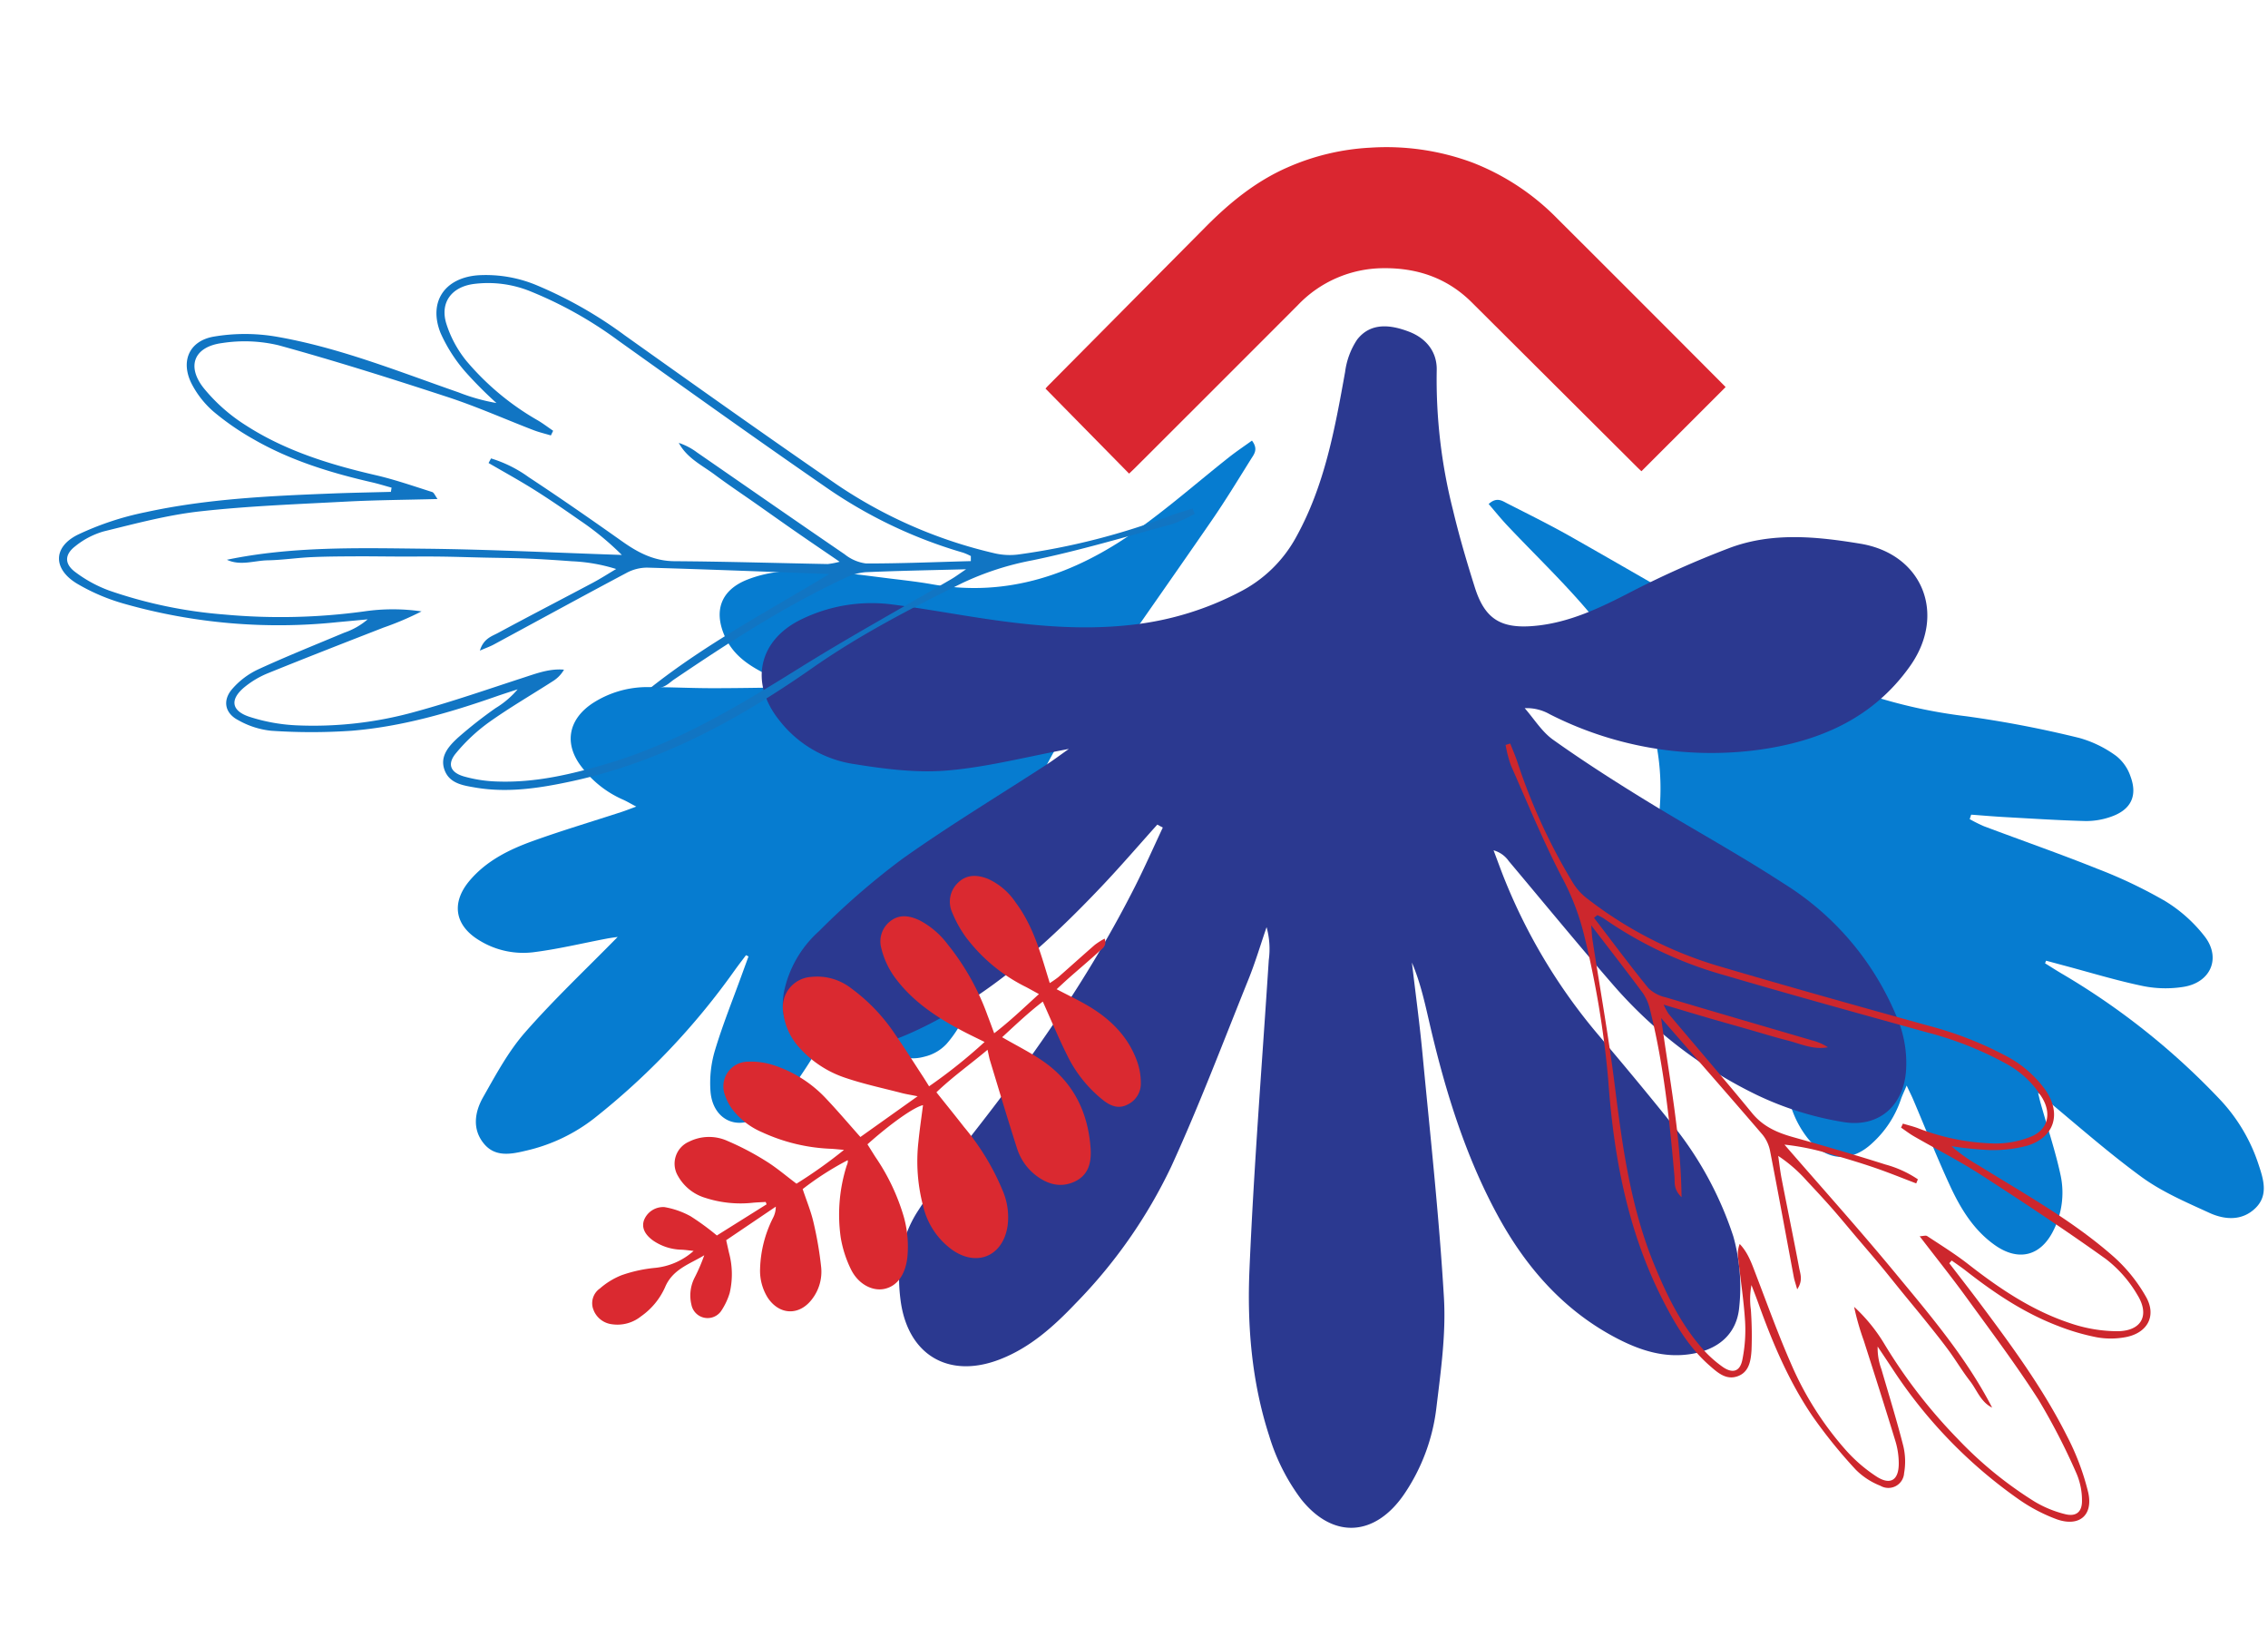
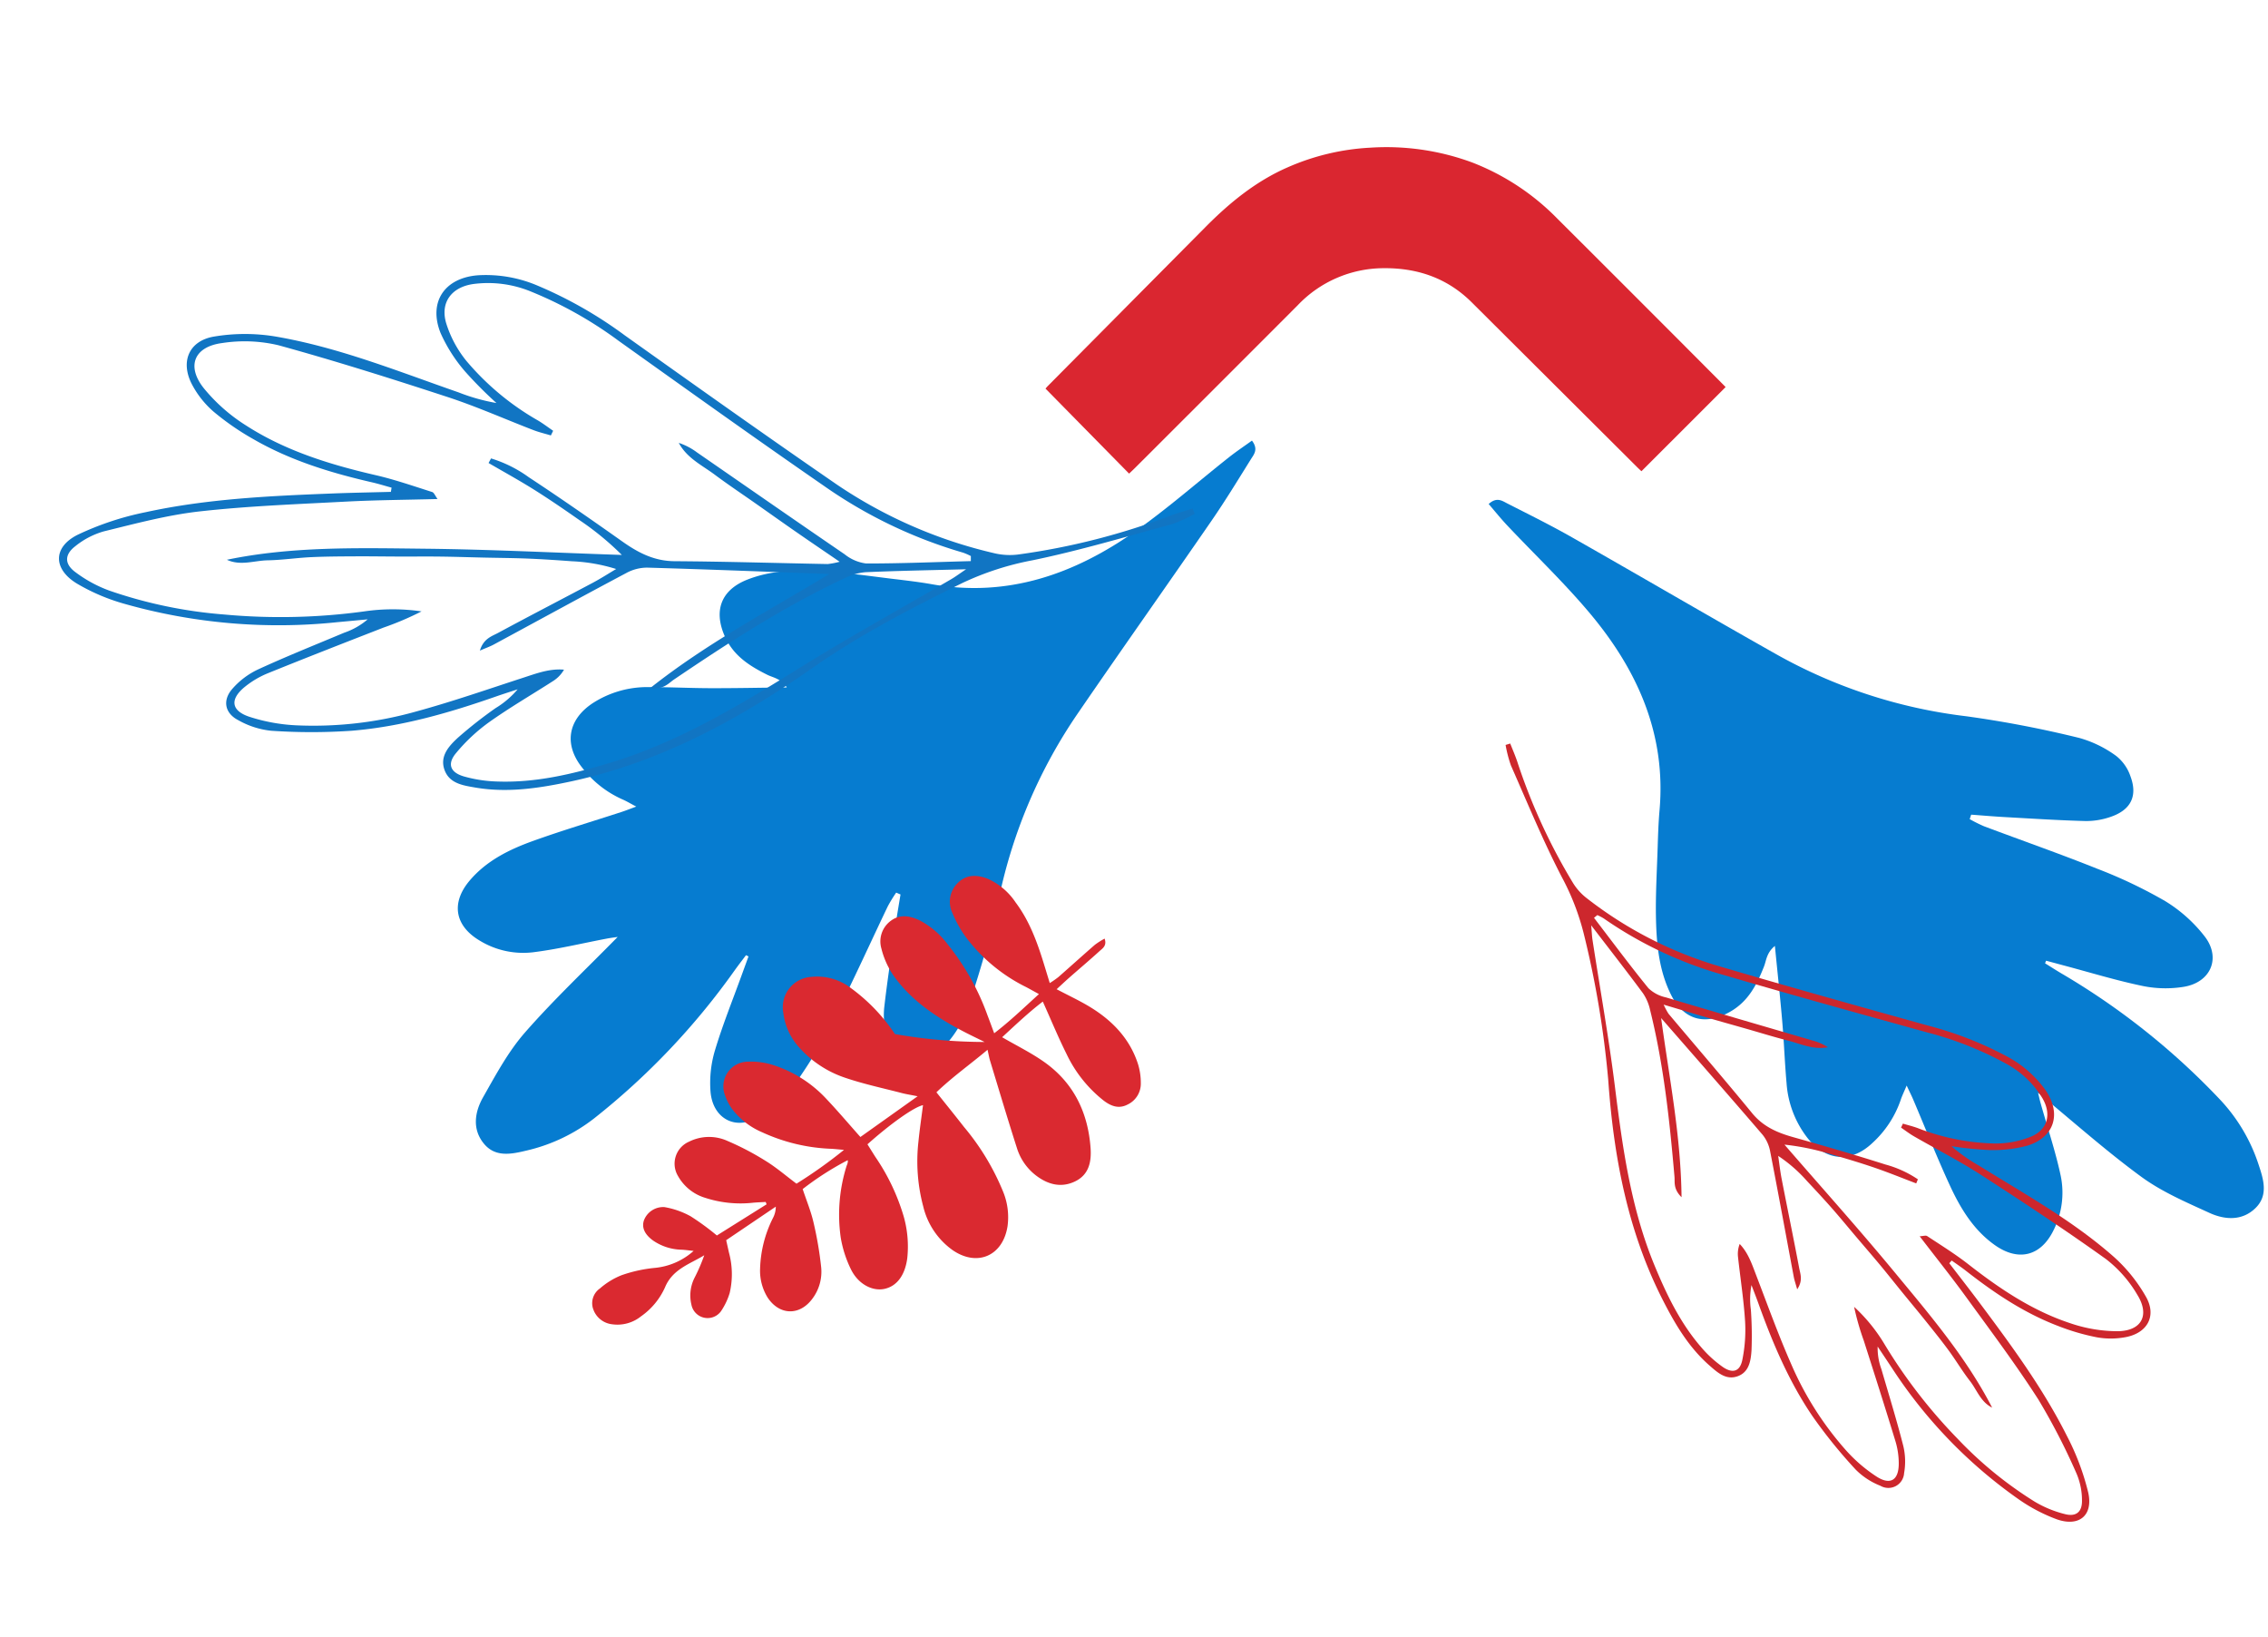
<svg xmlns="http://www.w3.org/2000/svg" width="424.048" height="305.976" viewBox="0 0 424.048 305.976">
  <defs>
    <clipPath id="clip-path">
      <rect id="Rectangle_12" data-name="Rectangle 12" width="127.155" height="61" fill="none" />
    </clipPath>
    <clipPath id="clip-path-2">
      <rect id="Rectangle_14" data-name="Rectangle 14" width="149.112" height="133.298" fill="none" />
    </clipPath>
    <clipPath id="clip-path-4">
      <rect id="Rectangle_16" data-name="Rectangle 16" width="226.317" height="215.839" fill="#2b3990" />
    </clipPath>
    <clipPath id="clip-path-5">
      <rect id="Rectangle_21" data-name="Rectangle 21" width="197.761" height="105.464" fill="#1175c3" />
    </clipPath>
    <clipPath id="clip-path-8">
      <rect id="Rectangle_40" data-name="Rectangle 40" width="167.73" height="89.448" fill="#cd272d" />
    </clipPath>
    <clipPath id="clip-path-11">
      <rect id="Rectangle_37" data-name="Rectangle 37" width="67.456" height="114.039" fill="#da2930" />
    </clipPath>
  </defs>
  <g id="Group_249" data-name="Group 249" transform="translate(-700.519 -1097.473)">
    <g id="Group_7" data-name="Group 7" transform="translate(896 1125)">
      <g id="Group_6" data-name="Group 6" clip-path="url(#clip-path)">
        <path id="Path_1" data-name="Path 1" d="M15.624,61,0,45.116a6.122,6.122,0,0,1,.431-.493Q15.15,29.786,29.872,14.95c4.523-4.565,9.435-8.589,15.381-11.189A44,44,0,0,1,60.745.075,46.285,46.285,0,0,1,79.774,2.843,44.885,44.885,0,0,1,95.639,13.282q15.686,15.632,31.311,31.324a2.61,2.61,0,0,1,.2.227L111.421,60.556c-.115-.108-.47-.428-.809-.765Q95.145,44.381,79.675,28.975c-4.573-4.54-10.183-6.452-16.569-6.37a22.217,22.217,0,0,0-15.964,6.939Q31.933,44.774,16.7,59.973c-.348.347-.709.68-1.071,1.027" transform="translate(0 0)" fill="#da2630" />
      </g>
    </g>
    <g id="Group_31" data-name="Group 31" transform="translate(663 1174)">
      <g id="Group_13" data-name="Group 13" transform="translate(123.118 5.837)" style="mix-blend-mode: multiply;isolation: isolate">
        <g id="Group_12" data-name="Group 12">
          <g id="Group_11" data-name="Group 11" clip-path="url(#clip-path-2)">
            <path id="Path_3" data-name="Path 3" d="M53.882,136.251c-.716.957-1.451,1.9-2.146,2.874a134.175,134.175,0,0,1-26.219,27.612,32.407,32.407,0,0,1-12.63,6.028c-2.782.666-5.819,1.335-7.969-1.231-2.27-2.709-1.776-5.94-.191-8.732,2.371-4.176,4.694-8.515,7.826-12.093,5.438-6.211,11.481-11.894,17.335-17.865-.574.087-1.312.176-2.04.315-4.6.871-9.166,1.983-13.8,2.554a15.62,15.62,0,0,1-9.988-2.2c-4.648-2.775-5.363-7.046-1.849-11.2,3.143-3.716,7.384-5.8,11.821-7.4,5.463-1.965,11.037-3.623,16.559-5.423.8-.26,1.576-.573,2.771-1.01-1.122-.589-1.832-1.024-2.589-1.348a19.384,19.384,0,0,1-7.5-5.905c-3.476-4.326-2.728-8.981,1.935-12.07a18.776,18.776,0,0,1,10.555-3.012c3.831-.007,7.663.193,11.495.2,4.563.011,9.127-.085,14.254-.141-1.144-1.682-2.547-1.814-3.644-2.36-3.259-1.621-6.229-3.485-7.857-6.989-2.265-4.879-.874-8.834,4.114-10.8,4.589-1.808,9.45-1.876,14.265-1.57,4.437.282,8.85.94,13.27,1.468,2.333.279,4.67.556,6.982.965,14.211,2.515,26.685-1.906,38.067-9.932,6.052-4.267,11.639-9.192,17.458-13.791,1.389-1.1,2.867-2.083,4.313-3.126,1.228,1.62.38,2.557-.171,3.438-2.425,3.878-4.8,7.793-7.4,11.557-8.281,12.013-16.717,23.92-24.965,35.955a95.519,95.519,0,0,0-14.77,34.579A206.008,206.008,0,0,1,95.3,146.286a21.356,21.356,0,0,1-3.964,6.6,8.216,8.216,0,0,1-4.057,2.33c-3.769,1.036-6.242-.5-7.187-4.347a13.858,13.858,0,0,1-.374-4.766c.574-5.031,1.343-10.041,2.063-15.055.295-2.052.656-4.1.987-6.142l-.809-.347a27.583,27.583,0,0,0-1.555,2.535c-3.258,6.8-6.357,13.687-9.761,20.418a88.9,88.9,0,0,1-7.128,12.126,27.4,27.4,0,0,1-7.208,6.778c-4.261,2.747-8.644.434-9.06-4.648a21.239,21.239,0,0,1,.811-7.662c1.454-4.848,3.365-9.56,5.089-14.327.4-1.1.8-2.194,1.2-3.29l-.461-.235" transform="translate(0 -40.073)" fill="#067cd0" />
          </g>
        </g>
      </g>
      <g id="Group_44" data-name="Group 44" transform="matrix(-0.087, -0.996, 0.996, -0.087, 328.776, 165.568)" style="mix-blend-mode: multiply;isolation: isolate">
        <g id="Group_12-2" data-name="Group 12">
          <g id="Group_11-2" data-name="Group 11" clip-path="url(#clip-path-2)">
            <path id="Path_3-2" data-name="Path 3" d="M53.882,136.251c-.716.957-1.451,1.9-2.146,2.874a134.175,134.175,0,0,1-26.219,27.612,32.407,32.407,0,0,1-12.63,6.028c-2.782.666-5.819,1.335-7.969-1.231-2.27-2.709-1.776-5.94-.191-8.732,2.371-4.176,4.694-8.515,7.826-12.093,5.438-6.211,11.481-11.894,17.335-17.865-.574.087-1.312.176-2.04.315-4.6.871-9.166,1.983-13.8,2.554a15.62,15.62,0,0,1-9.988-2.2c-4.648-2.775-5.363-7.046-1.849-11.2,3.143-3.716,7.384-5.8,11.821-7.4,5.463-1.965,11.037-3.623,16.559-5.423.8-.26,1.576-.573,2.771-1.01-1.122-.589-1.832-1.024-2.589-1.348a19.384,19.384,0,0,1-7.5-5.905c-3.476-4.326-2.728-8.981,1.935-12.07a18.776,18.776,0,0,1,10.555-3.012c3.831-.007,7.663.193,11.495.2,4.563.011,9.127-.085,14.254-.141-1.144-1.682-2.547-1.814-3.644-2.36-3.259-1.621-6.229-3.485-7.857-6.989-2.265-4.879-.874-8.834,4.114-10.8,4.589-1.808,9.45-1.876,14.265-1.57,4.437.282,8.85.94,13.27,1.468,2.333.279,4.67.556,6.982.965,14.211,2.515,26.685-1.906,38.067-9.932,6.052-4.267,11.639-9.192,17.458-13.791,1.389-1.1,2.867-2.083,4.313-3.126,1.228,1.62.38,2.557-.171,3.438-2.425,3.878-4.8,7.793-7.4,11.557-8.281,12.013-16.717,23.92-24.965,35.955a95.519,95.519,0,0,0-14.77,34.579A206.008,206.008,0,0,1,95.3,146.286a21.356,21.356,0,0,1-3.964,6.6,8.216,8.216,0,0,1-4.057,2.33c-3.769,1.036-6.242-.5-7.187-4.347a13.858,13.858,0,0,1-.374-4.766c.574-5.031,1.343-10.041,2.063-15.055.295-2.052.656-4.1.987-6.142l-.809-.347a27.583,27.583,0,0,0-1.555,2.535c-3.258,6.8-6.357,13.687-9.761,20.418a88.9,88.9,0,0,1-7.128,12.126,27.4,27.4,0,0,1-7.208,6.778c-4.261,2.747-8.644.434-9.06-4.648a21.239,21.239,0,0,1,.811-7.662c1.454-4.848,3.365-9.56,5.089-14.327.4-1.1.8-2.194,1.2-3.29l-.461-.235" transform="translate(0 -40.073)" fill="#067cd0" />
          </g>
        </g>
      </g>
      <g id="Group_19" data-name="Group 19" transform="matrix(0.966, -0.259, 0.259, 0.966, 159.3, 20.965)" style="mix-blend-mode: multiply;isolation: isolate">
        <g id="Group_18" data-name="Group 18">
          <g id="Group_17" data-name="Group 17" clip-path="url(#clip-path-4)">
-             <path id="Path_5" data-name="Path 5" d="M345.386,79.2c-4.34,2.824-8.619,5.747-13.031,8.452-12.575,7.709-25.6,14.382-40.306,17.016-5.727,1.026-11.462,1.273-17.049-.74-5.831-2.1-7.779-6.8-5.182-12.483a20.85,20.85,0,0,1,9.3-9.37,139.019,139.019,0,0,1,18.49-9c10.077-3.756,20.44-6.736,30.676-10.064,1.494-.486,2.954-1.076,4.787-1.749-8.1-.642-15.723-.671-23.108-2.017-5.749-1.048-11.358-3.381-16.737-5.8A21.713,21.713,0,0,1,282.177,42.08c-3.633-8.263.131-15.567,9.028-17.194a29.924,29.924,0,0,1,16.956,1.738c4.12,1.686,8.169,3.55,12.232,5.375,9.84,4.42,19.769,8.448,30.586,9.978a56.793,56.793,0,0,0,20.461-.764,24.843,24.843,0,0,0,12.907-7.172C392.021,26.1,396.593,16.371,401.2,6.587a14.155,14.155,0,0,1,3.734-5.259c3.363-2.553,6.9-1,9.783,1.095,2.642,1.923,4.141,4.88,3.092,8.354A98.928,98.928,0,0,0,414,36.686c-.144,5.016-.024,10.049.2,15.065.269,6.026,2.538,8.662,8.581,9.783,6.707,1.244,13.245-.052,19.829-1.5A179.617,179.617,0,0,1,461.777,57c8.611-.939,16.558,2.088,24.149,5.528,10.747,4.871,12.187,16.9,3.075,24.485-9.529,7.93-20.813,9.342-32.618,7.636a66.579,66.579,0,0,1-34.794-16.37,8.667,8.667,0,0,0-4.229-2.307c1.172,2.375,1.952,5.077,3.592,7.063,4.367,5.29,9,10.37,13.717,15.353,6.9,7.288,14.183,14.219,20.884,21.681a53.245,53.245,0,0,1,14.19,30.918,21.706,21.706,0,0,1-.866,8.254c-1.982,6.635-7.662,9.725-13.947,6.9a59.526,59.526,0,0,1-14.468-9.187,84.207,84.207,0,0,1-20.581-26.863c-4.4-9.033-8.546-18.189-12.8-27.291a5.118,5.118,0,0,0-2.223-2.676c.211,2.072.375,4.151.639,6.216a106.158,106.158,0,0,0,9.288,32.054c3.018,6.4,5.985,12.817,8.832,19.291a65.773,65.773,0,0,1,5.847,23.744,35.121,35.121,0,0,1-2.334,12.995c-1.778,4.919-6.025,6.778-11.257,6.159-4.832-.572-8.7-3.063-12.2-6.236-8.438-7.659-13.223-17.495-15.8-28.351-2.858-12.018-3.35-24.325-2.983-36.652.127-4.271.418-8.537-.208-12.914-.827,5.65-1.55,11.319-2.5,16.948-2.544,15.049-4.86,30.15-7.937,45.091-1.377,6.683-4.126,13.128-6.687,19.505a36.24,36.24,0,0,1-9.946,14c-7.306,6.314-15.057,4.846-18.92-4.051A38.054,38.054,0,0,1,336,194.946c-.544-10.52,1.326-20.894,4.452-30.839,5.8-18.464,12.292-36.712,18.5-55.048a15.342,15.342,0,0,0,1.2-6.055c-1.921,2.848-3.721,5.788-5.784,8.529-7.606,10.1-14.995,20.389-23.052,30.117a94.448,94.448,0,0,1-23.84,20.021c-5.089,3.109-10.4,5.816-16.462,6.455C280.8,169.2,274.651,162.819,276,152.655c.788-5.931,2.973-11.249,7.416-15.257,4.685-4.227,9.6-8.232,14.637-12.027,14.447-10.875,28.188-22.528,40.279-36.04,2.715-3.034,5.27-6.213,7.9-9.326l-.844-.8" transform="translate(-268.689 0)" fill="#2b3990" />
-           </g>
+             </g>
        </g>
      </g>
    </g>
    <g id="Group_36" data-name="Group 36" transform="translate(924.079 1193.819) rotate(156)">
      <g id="Group_26" data-name="Group 26" clip-path="url(#clip-path-5)">
        <g id="Group_25" data-name="Group 25">
          <g id="Group_24" data-name="Group 24" clip-path="url(#clip-path-5)">
            <g id="Group_23" data-name="Group 23" style="mix-blend-mode: multiply;isolation: isolate">
              <g id="Group_22" data-name="Group 22">
                <g id="Group_21" data-name="Group 21" clip-path="url(#clip-path-5)">
                  <path id="Path_6" data-name="Path 6" d="M.038.343A28.131,28.131,0,0,1,4.707.307c8.877,1.373,17.81,2.525,26.574,4.443A54.038,54.038,0,0,0,45.013,6.205c10.745-.42,21.443-1.044,32.07-3.108,16.524-3.208,33.2-4.528,49.93-.993,5.893,1.245,11.672,2.833,16.762,6.237,1.936,1.295,4.075,2.648,3.88,5.328-.2,2.738-2.587,3.753-4.749,4.485a81.029,81.029,0,0,1-8.68,2.187,16.6,16.6,0,0,0-5.189,1.529c1.417.142,2.833.306,4.252.422,9.262.765,18.457,2.043,27.254,5.128a110.089,110.089,0,0,1,13.777,6.138,15.815,15.815,0,0,1,4.807,4.322c1.732,2.183,1.194,4.553-1.345,5.747a14.679,14.679,0,0,1-5.874,1.38c-5.85.077-11.7-.153-17.558-.28a13.377,13.377,0,0,0-5.021.495q2.719.919,5.438,1.838a105.646,105.646,0,0,1,34.881,19.271,37.135,37.135,0,0,1,6.645,7.139c2.966,4.3,1.314,8.028-3.873,8.252a54.865,54.865,0,0,1-13.338-1.32c-11.523-2.388-22.462-6.678-33.361-11.028-3.364-1.343-6.7-2.762-10.046-4.146l-.438.667c.992.812,1.956,1.659,2.979,2.429,6.348,4.771,12.3,9.968,16.985,16.426a49.206,49.206,0,0,1,4.657,7.655,17.577,17.577,0,0,1,1.621,6.259c.318,4.818-2.785,7.732-7.42,6.528a34.928,34.928,0,0,1-10.372-4.585c-10.04-6.669-18.4-15.346-27.145-23.546a36.086,36.086,0,0,0-5.652-4.688,75.346,75.346,0,0,1,2.974,7.822,28.988,28.988,0,0,1,1.248,8.377c-.244,6.267-4.9,9.118-10.781,7.018a24.626,24.626,0,0,1-9.42-6.329,79.174,79.174,0,0,1-11.1-15.12c-8.244-13.955-16.5-27.908-24.961-41.73A87.914,87.914,0,0,0,37.119,8.747a12.559,12.559,0,0,0-3.97-1.961A129,129,0,0,0,4.192,1.871C2.791,1.779,1.4,1.566,0,1.409Q.019.876.038.343M41.882,9.3l-.388.862a11.037,11.037,0,0,0,1.058,1.163A88.035,88.035,0,0,1,61.276,33.361c8.159,13.376,16.09,26.89,24.044,40.389A74.958,74.958,0,0,0,96.526,88.787a21.007,21.007,0,0,0,9.33,5.683c3.889,1.08,7-.622,7.544-4.593a21.112,21.112,0,0,0-.574-8.011,49.732,49.732,0,0,0-7.74-15.685c-.64-.919-1.182-1.906-1.77-2.861l.742-.622c.862.744,1.776,1.436,2.578,2.239,4.046,4.051,7.887,8.325,12.127,12.16,8.181,7.4,16.447,14.721,24.971,21.72a27.414,27.414,0,0,0,9.433,4.652c5.045,1.509,7.887-1.164,6.6-6.25a32.524,32.524,0,0,0-4.354-9.569c-4.823-7.388-11.4-13.128-18.413-18.415-2.928-2.207-5.616-4.734-8.364-7.17-.279-.247-.223-.871-.386-1.606,5.507,2.277,10.6,4.509,15.783,6.5,8.532,3.27,17.028,6.686,25.725,9.454,5.811,1.85,11.922,2.813,17.947,3.9a15.005,15.005,0,0,0,6.046-.375c2.425-.595,3.163-2.157,1.966-4.336a24.638,24.638,0,0,0-4.419-5.8,85.9,85.9,0,0,0-17.88-12.869,115.22,115.22,0,0,0-24.112-10.09,36.955,36.955,0,0,1-9.777-4.357,56.211,56.211,0,0,1,7.719.126c7.752.369,15.5.737,23.26,1a17.111,17.111,0,0,0,4.851-.55c3.588-.939,4.285-3.014,1.6-5.467a33.514,33.514,0,0,0-7.378-5.04A70.828,70.828,0,0,0,148.2,25.823c-6.993-1.079-14.062-1.669-21.1-2.407-2.562-.268-5.126-.414-7.476-1.716a6.1,6.1,0,0,1,2.667-1.1c4.711-.726,9.465-1.23,14.129-2.172a33.025,33.025,0,0,0,8.035-2.786c2.3-1.142,2.415-2.812.429-4.522A25.464,25.464,0,0,0,139.4,7.618c-6.337-3.078-13.167-4.365-20.091-5.27-13.545-1.769-26.9-.091-40.285,1.766C68.244,5.609,57.384,6.525,46.561,7.71c-.848.093-1.685.287-3.248.56,6.3,2.606,11.822,4.951,17.4,7.145a10.586,10.586,0,0,0,3.975.566c12.44-.225,24.677-2.159,36.886-4.324,1.239-.22,2.517-.979,4.771.333-13.2,3.384-25.935,4.169-39.3,5.875,10.8,5.289,20.691,10.173,30.635,14.944a8.174,8.174,0,0,0,3.938.661c9.375-.65,18.741-1.42,28.11-2.137.732-.056,1.474.007,2.817.02-1.551,1.789-3.123,1.537-4.463,1.639-6.655.508-13.32.891-19.978,1.357-1.687.118-3.362.379-5.043.574a32.128,32.128,0,0,0,6.993,4.7c2.4,1.289,4.817,2.565,7.26,3.776s4.933,2.334,7.4,3.5,4.921,2.36,7.4,3.5c2.355,1.084,4.737,2.108,7.1,3.17,2.49,1.117,4.964,2.268,7.463,3.364s5,2.2,7.538,3.192,5.187,1.719,7.7,2.78c2.335.988,5.106,1.088,6.932,3.2-12.2-2.654-23.369-8-34.588-13.139-11.187-5.12-22.166-10.7-33.236-16.071a53.454,53.454,0,0,0,4.584,9.153c1.754,2.92,3.538,5.827,5.436,8.655,1.834,2.731,3.829,5.355,5.754,8.026l-.772.594a23.889,23.889,0,0,1-5.015-6.082c-3.824-5.963-7.49-12.028-11.11-18.117-1.848-3.108-3.95-5.745-7.406-7.309-8.7-3.937-17.3-8.087-25.948-12.134a15.2,15.2,0,0,0-2.21-.516c2.049,3.328,3.675,5.942,5.271,8.574,1.555,2.563,3.079,5.146,4.62,7.718,1.611,2.689,3.29,5.34,4.822,8.073,1.457,2.6,3.5,4.943,3.726,8.17a11.98,11.98,0,0,1-2.386-3.013c-5.816-9.542-11.6-19.1-17.466-28.614a8.037,8.037,0,0,0-2.966-3.208C54,14.2,47.92,11.8,41.882,9.3" transform="translate(0 0)" fill="#1175c3" />
                </g>
              </g>
            </g>
          </g>
        </g>
      </g>
    </g>
    <g id="Group_135" data-name="Group 135" transform="matrix(-0.259, -0.966, 0.966, -0.259, 1025.174, 1398.793)">
      <g id="Group_64" data-name="Group 64" clip-path="url(#clip-path-8)">
        <g id="Group_63" data-name="Group 63">
          <g id="Group_62" data-name="Group 62" clip-path="url(#clip-path-8)">
            <g id="Group_61" data-name="Group 61" style="mix-blend-mode: multiply;isolation: isolate">
              <g id="Group_60" data-name="Group 60">
                <g id="Group_59" data-name="Group 59" clip-path="url(#clip-path-8)">
                  <path id="Path_15" data-name="Path 15" d="M167.73,1.195c-1.185.133-2.367.314-3.555.392a109.407,109.407,0,0,0-24.56,4.169,10.645,10.645,0,0,0-3.367,1.663,74.558,74.558,0,0,0-18.437,20.07c-7.179,11.724-14.178,23.558-21.17,35.394A67.149,67.149,0,0,1,87.23,75.706a20.89,20.89,0,0,1-7.989,5.368c-4.992,1.781-8.938-.637-9.144-5.952a24.581,24.581,0,0,1,1.059-7.105,63.856,63.856,0,0,1,2.522-6.634,30.615,30.615,0,0,0-4.794,3.976c-7.418,6.955-14.507,14.315-23.023,19.971a29.616,29.616,0,0,1-8.8,3.888c-3.931,1.022-6.562-1.45-6.293-5.536a14.906,14.906,0,0,1,1.375-5.309A41.735,41.735,0,0,1,36.1,71.88C40.071,66.4,45.118,61.995,50.5,57.948c.868-.652,1.686-1.371,2.527-2.06l-.372-.566c-2.84,1.174-5.667,2.378-8.52,3.516-9.244,3.69-18.521,7.328-28.295,9.353a46.524,46.524,0,0,1-11.313,1.12c-4.4-.19-5.8-3.353-3.285-7A31.506,31.506,0,0,1,6.88,56.258,89.6,89.6,0,0,1,36.465,39.913q2.308-.775,4.612-1.559a11.337,11.337,0,0,0-4.258-.419c-4.964.108-9.93.3-14.892.238A12.448,12.448,0,0,1,16.945,37a2.943,2.943,0,0,1-1.14-4.874,13.414,13.414,0,0,1,4.077-3.666,93.414,93.414,0,0,1,11.685-5.206c7.461-2.616,15.26-3.7,23.115-4.349,1.2-.1,2.4-.238,3.606-.358a14.079,14.079,0,0,0-4.4-1.3A68.7,68.7,0,0,1,46.524,15.4c-1.833-.621-3.858-1.481-4.027-3.8-.166-2.272,1.648-3.42,3.29-4.519C50.1,4.188,55.007,2.841,60,1.785c14.188-3,28.333-1.878,42.347.842a178.466,178.466,0,0,0,27.2,2.636A45.838,45.838,0,0,0,141.2,4.029c7.433-1.627,15.009-2.6,22.538-3.769a23.861,23.861,0,0,1,3.961.03l.032.9M116.876,14.305a6.818,6.818,0,0,0-2.515,2.721C109.384,25.093,104.48,33.2,99.547,41.3a10.163,10.163,0,0,1-2.023,2.556c.188-2.737,1.924-4.725,3.16-6.93,1.3-2.318,2.723-4.566,4.09-6.847,1.307-2.181,2.6-4.372,3.919-6.546,1.354-2.232,2.733-4.449,4.471-7.272a12.9,12.9,0,0,0-1.875.437c-7.335,3.432-14.631,6.953-22.008,10.291-2.931,1.326-4.714,3.563-6.281,6.2-3.07,5.164-6.18,10.308-9.423,15.366a20.266,20.266,0,0,1-4.254,5.159l-.655-.5c1.632-2.265,3.325-4.49,4.88-6.807,1.61-2.4,3.123-4.864,4.61-7.341A45.337,45.337,0,0,0,82.044,31.3c-9.389,4.559-18.7,9.288-28.189,13.631C44.34,49.281,34.864,53.819,24.52,56.07c1.549-1.794,3.9-1.879,5.88-2.717,2.127-.9,4.371-1.519,6.527-2.358s4.273-1.778,6.393-2.708,4.218-1.906,6.33-2.854c2.006-.9,4.026-1.769,6.024-2.688,2.1-.967,4.184-1.98,6.276-2.969s4.2-1.941,6.276-2.969,4.119-2.109,6.158-3.2a27.24,27.24,0,0,0,5.931-3.984c-1.426-.165-2.847-.386-4.277-.487-5.647-.4-11.3-.72-16.945-1.151-1.136-.087-2.47.127-3.785-1.39,1.139-.012,1.768-.065,2.389-.017,7.947.608,15.891,1.261,23.842,1.813a6.933,6.933,0,0,0,3.341-.561c8.434-4.046,16.822-8.189,25.983-12.674C99.53,13.705,88.733,13.04,77.533,10.17c1.912-1.113,3-.468,4.046-.282,10.355,1.836,20.734,3.476,31.284,3.667a8.971,8.971,0,0,0,3.371-.48c4.732-1.86,9.414-3.85,14.759-6.06-1.325-.231-2.035-.4-2.755-.475-9.179-1.005-18.391-1.782-27.532-3.05-11.356-1.575-22.68-3-34.168-1.5C60.667,2.758,54.874,3.85,49.5,6.46a21.6,21.6,0,0,0-4.645,2.974c-1.684,1.451-1.589,2.867.364,3.836a28.01,28.01,0,0,0,6.815,2.363c3.956.8,7.988,1.227,11.984,1.843a5.167,5.167,0,0,1,2.262.93c-1.993,1.1-4.168,1.228-6.34,1.455-5.973.626-11.969,1.126-17.9,2.041A60.078,60.078,0,0,0,23.9,27.608a28.423,28.423,0,0,0-6.258,4.274c-2.275,2.08-1.684,3.84,1.359,4.637a14.518,14.518,0,0,0,4.115.466c6.578-.225,13.153-.536,19.728-.85a47.646,47.646,0,0,1,6.547-.107,31.347,31.347,0,0,1-8.293,3.7,97.733,97.733,0,0,0-20.45,8.558A72.867,72.867,0,0,0,5.481,59.2a20.9,20.9,0,0,0-3.747,4.921C.718,65.966,1.344,67.29,3.4,67.8a12.727,12.727,0,0,0,5.128.318A120.409,120.409,0,0,0,23.75,64.807c7.376-2.348,14.582-5.245,21.818-8.018,4.4-1.686,8.715-3.579,13.386-5.51-.138.624-.091,1.153-.327,1.362-2.331,2.066-4.611,4.21-7.094,6.081-5.948,4.484-11.526,9.352-15.617,15.619a27.59,27.59,0,0,0-3.693,8.116c-1.092,4.314,1.319,6.581,5.6,5.3a23.251,23.251,0,0,0,8-3.945C53.051,77.876,60.062,71.667,67,65.39c3.6-3.253,6.854-6.877,10.286-10.314.68-.681,1.455-1.269,2.187-1.9l.629.527c-.5.81-.957,1.648-1.5,2.426a42.176,42.176,0,0,0-6.564,13.3,17.9,17.9,0,0,0-.487,6.794c.459,3.367,3.1,4.811,6.4,3.9a17.819,17.819,0,0,0,7.913-4.82,63.574,63.574,0,0,0,9.5-12.754c6.746-11.449,13.473-22.911,20.393-34.255A74.666,74.666,0,0,1,131.64,9.605a9.381,9.381,0,0,0,.9-.987l-.33-.731c-5.12,2.117-10.277,4.154-15.332,6.418" transform="translate(0 0)" fill="#cd272d" />
                </g>
              </g>
            </g>
          </g>
        </g>
      </g>
    </g>
    <g id="Group_120" data-name="Group 120" transform="matrix(0.358, 0.934, -0.934, 0.358, 899.905, 1254.288)">
      <g id="Group_57" data-name="Group 57" clip-path="url(#clip-path-11)">
        <g id="Group_56" data-name="Group 56">
          <g id="Group_55" data-name="Group 55" clip-path="url(#clip-path-11)">
            <g id="Group_54" data-name="Group 54" style="mix-blend-mode: multiply;isolation: isolate">
              <g id="Group_53" data-name="Group 53">
                <g id="Group_52" data-name="Group 52" clip-path="url(#clip-path-11)">
-                   <path id="Path_14" data-name="Path 14" d="M45.811,87.526,43.7,76.768h-.471c-.232.727-.48,1.45-.694,2.183a21.352,21.352,0,0,1-4.047,8.063,8.7,8.7,0,0,1-5.615,3.317,4.479,4.479,0,0,1-5.292-4.219,8.356,8.356,0,0,1,2.453-6.769A51.264,51.264,0,0,1,36.1,74c1.823-1.393,3.872-2.491,6-3.83a88.458,88.458,0,0,0-2.722-10.553c-.523,1.079-.8,1.609-1.041,2.153a33.8,33.8,0,0,1-7.523,10.971,13.858,13.858,0,0,1-6.055,3.67,9.4,9.4,0,0,1-2.82.321,4.618,4.618,0,0,1-4.4-6.182A13.667,13.667,0,0,1,19.925,66.2a23.22,23.22,0,0,1,9.531-6.978c2.784-1.147,5.63-2.144,8.772-3.33L34.95,43.181c-.734,1.161-1.141,1.878-1.618,2.545-2.128,2.975-4.126,6.061-6.46,8.864a19.984,19.984,0,0,1-8.465,6.035,11.69,11.69,0,0,1-7.035.411,5.675,5.675,0,0,1-4.359-7.3,10.357,10.357,0,0,1,4.624-6.164A33.894,33.894,0,0,1,22.58,42.98c3.085-.771,6.21-1.379,9.318-2.055.608-.132,1.22-.242,2.08-.411A97.87,97.87,0,0,0,29.955,27.86c-1.12,1.035-2.028,1.9-2.965,2.737-4.318,3.842-8.945,7.223-14.625,8.695a15.517,15.517,0,0,1-5.628.331,4.775,4.775,0,0,1-4.189-3.46c-.61-2.095.4-3.72,1.856-5.111a15.636,15.636,0,0,1,6.033-3.274A45.811,45.811,0,0,1,25.469,25.57c1.1,0,2.2.019,3.61.032-1.063-3.6-2.452-6.847-3.844-10.43-.832.706-1.477,1.239-2.106,1.79a31.528,31.528,0,0,1-12.785,7.174,22.166,22.166,0,0,1-5.163.718A4.868,4.868,0,0,1,.4,21.872c-.928-2.088-.121-3.939,1.295-5.486a12.362,12.362,0,0,1,5.993-3.277c4.282-1.221,8.647-1.1,13.022-.795l3.329.232a18.51,18.51,0,0,0-.472-1.907c-1.05-2.844-2.148-5.669-3.186-8.517A15.135,15.135,0,0,1,19.947,0c1.432.041,1.576,1.041,1.86,1.768.9,2.3,1.71,4.64,2.571,6.958.378,1.017.793,2.02,1.193,3.033,1.912-1.672,3.61-3.33,5.483-4.758,3.834-2.922,8.118-4.71,13.037-4.438a11.891,11.891,0,0,1,3.457.768A4.317,4.317,0,0,1,50.443,7.11c.21,1.857-.872,3.007-2.284,3.881a24.319,24.319,0,0,1-10.6,3.366c-3.469.339-6.963.426-10.757.641.965,3.275,2.292,6.439,3.5,9.482,2.441-1.964,4.658-4.031,7.144-5.692,5.584-3.73,11.7-4.257,18.052-2.35,2.483.746,4.606,2.061,4.842,4.963.239,2.942-1.336,5.014-3.733,6.467a10.292,10.292,0,0,1-5.956,1.445c-5.705-.317-11.4-.757-17.1-1.159-.544-.038-1.082-.15-2.036-.286,1.4,4.037,2.374,7.907,4,11.764,2.8-.887,5.348-1.719,7.914-2.5a45.511,45.511,0,0,1,14.032-2.494,12.538,12.538,0,0,1,6.183,1.541c4.875,2.8,5.105,8.032.482,11.193a14,14,0,0,1-9.561,2.2A32.669,32.669,0,0,1,42.974,46.1c-2.058-1.031-4.065-2.167-6.115-3.266-.265,1.691,1.034,6.825,3.117,12.317.863-.17,1.773-.346,2.682-.529a39.419,39.419,0,0,1,12.311-.975,20.576,20.576,0,0,1,7.523,2.161c2.848,1.531,4.21,3.7,3.85,6.036-.342,2.223-2.484,4.213-5.522,4.536a21.452,21.452,0,0,1-6.366-.33,30.37,30.37,0,0,1-11.974-5.713c-.312-.229-.539-.574-1.052-.685a55.124,55.124,0,0,0,2.027,9.8c2.262.1,4.416.039,6.52.334a67.625,67.625,0,0,1,8.38,1.671A8.367,8.367,0,0,1,63.24,75.1c2.139,3.348.728,6.827-3.155,7.713a9.531,9.531,0,0,1-5.608-.613,22.482,22.482,0,0,1-7.938-5.6,4.527,4.527,0,0,0-1.818-1.281l2.535,10.9,2.369.348a15.325,15.325,0,0,1,7.1,2.59A12.509,12.509,0,0,1,59.32,91.9a3.083,3.083,0,0,1-3.142,4.7,7.324,7.324,0,0,1-4.541-2.413,33.687,33.687,0,0,0-3.219-3.133c.576,3.138.309,6.435,2.933,8.955a13.209,13.209,0,0,1,3.5,6.184,7.037,7.037,0,0,1-.554,5.562,4.245,4.245,0,0,1-3.926,2.287,3.347,3.347,0,0,1-3.136-2.552,13.959,13.959,0,0,1-.866-4.641,26.314,26.314,0,0,1,.958-6.362,12.643,12.643,0,0,0-.379-7.867c-.413.814-.734,1.385-1,1.982a9.753,9.753,0,0,1-3.538,4.411c-1.666,1.084-3.1,1.132-4.182.178a3.855,3.855,0,0,1-.88-4.4,15.589,15.589,0,0,1,3.337-3.949,47.524,47.524,0,0,1,5.127-3.311" transform="translate(0.001)" fill="#da2930" />
+                   <path id="Path_14" data-name="Path 14" d="M45.811,87.526,43.7,76.768h-.471c-.232.727-.48,1.45-.694,2.183a21.352,21.352,0,0,1-4.047,8.063,8.7,8.7,0,0,1-5.615,3.317,4.479,4.479,0,0,1-5.292-4.219,8.356,8.356,0,0,1,2.453-6.769A51.264,51.264,0,0,1,36.1,74c1.823-1.393,3.872-2.491,6-3.83a88.458,88.458,0,0,0-2.722-10.553c-.523,1.079-.8,1.609-1.041,2.153a33.8,33.8,0,0,1-7.523,10.971,13.858,13.858,0,0,1-6.055,3.67,9.4,9.4,0,0,1-2.82.321,4.618,4.618,0,0,1-4.4-6.182A13.667,13.667,0,0,1,19.925,66.2a23.22,23.22,0,0,1,9.531-6.978c2.784-1.147,5.63-2.144,8.772-3.33L34.95,43.181c-.734,1.161-1.141,1.878-1.618,2.545-2.128,2.975-4.126,6.061-6.46,8.864a19.984,19.984,0,0,1-8.465,6.035,11.69,11.69,0,0,1-7.035.411,5.675,5.675,0,0,1-4.359-7.3,10.357,10.357,0,0,1,4.624-6.164A33.894,33.894,0,0,1,22.58,42.98A97.87,97.87,0,0,0,29.955,27.86c-1.12,1.035-2.028,1.9-2.965,2.737-4.318,3.842-8.945,7.223-14.625,8.695a15.517,15.517,0,0,1-5.628.331,4.775,4.775,0,0,1-4.189-3.46c-.61-2.095.4-3.72,1.856-5.111a15.636,15.636,0,0,1,6.033-3.274A45.811,45.811,0,0,1,25.469,25.57c1.1,0,2.2.019,3.61.032-1.063-3.6-2.452-6.847-3.844-10.43-.832.706-1.477,1.239-2.106,1.79a31.528,31.528,0,0,1-12.785,7.174,22.166,22.166,0,0,1-5.163.718A4.868,4.868,0,0,1,.4,21.872c-.928-2.088-.121-3.939,1.295-5.486a12.362,12.362,0,0,1,5.993-3.277c4.282-1.221,8.647-1.1,13.022-.795l3.329.232a18.51,18.51,0,0,0-.472-1.907c-1.05-2.844-2.148-5.669-3.186-8.517A15.135,15.135,0,0,1,19.947,0c1.432.041,1.576,1.041,1.86,1.768.9,2.3,1.71,4.64,2.571,6.958.378,1.017.793,2.02,1.193,3.033,1.912-1.672,3.61-3.33,5.483-4.758,3.834-2.922,8.118-4.71,13.037-4.438a11.891,11.891,0,0,1,3.457.768A4.317,4.317,0,0,1,50.443,7.11c.21,1.857-.872,3.007-2.284,3.881a24.319,24.319,0,0,1-10.6,3.366c-3.469.339-6.963.426-10.757.641.965,3.275,2.292,6.439,3.5,9.482,2.441-1.964,4.658-4.031,7.144-5.692,5.584-3.73,11.7-4.257,18.052-2.35,2.483.746,4.606,2.061,4.842,4.963.239,2.942-1.336,5.014-3.733,6.467a10.292,10.292,0,0,1-5.956,1.445c-5.705-.317-11.4-.757-17.1-1.159-.544-.038-1.082-.15-2.036-.286,1.4,4.037,2.374,7.907,4,11.764,2.8-.887,5.348-1.719,7.914-2.5a45.511,45.511,0,0,1,14.032-2.494,12.538,12.538,0,0,1,6.183,1.541c4.875,2.8,5.105,8.032.482,11.193a14,14,0,0,1-9.561,2.2A32.669,32.669,0,0,1,42.974,46.1c-2.058-1.031-4.065-2.167-6.115-3.266-.265,1.691,1.034,6.825,3.117,12.317.863-.17,1.773-.346,2.682-.529a39.419,39.419,0,0,1,12.311-.975,20.576,20.576,0,0,1,7.523,2.161c2.848,1.531,4.21,3.7,3.85,6.036-.342,2.223-2.484,4.213-5.522,4.536a21.452,21.452,0,0,1-6.366-.33,30.37,30.37,0,0,1-11.974-5.713c-.312-.229-.539-.574-1.052-.685a55.124,55.124,0,0,0,2.027,9.8c2.262.1,4.416.039,6.52.334a67.625,67.625,0,0,1,8.38,1.671A8.367,8.367,0,0,1,63.24,75.1c2.139,3.348.728,6.827-3.155,7.713a9.531,9.531,0,0,1-5.608-.613,22.482,22.482,0,0,1-7.938-5.6,4.527,4.527,0,0,0-1.818-1.281l2.535,10.9,2.369.348a15.325,15.325,0,0,1,7.1,2.59A12.509,12.509,0,0,1,59.32,91.9a3.083,3.083,0,0,1-3.142,4.7,7.324,7.324,0,0,1-4.541-2.413,33.687,33.687,0,0,0-3.219-3.133c.576,3.138.309,6.435,2.933,8.955a13.209,13.209,0,0,1,3.5,6.184,7.037,7.037,0,0,1-.554,5.562,4.245,4.245,0,0,1-3.926,2.287,3.347,3.347,0,0,1-3.136-2.552,13.959,13.959,0,0,1-.866-4.641,26.314,26.314,0,0,1,.958-6.362,12.643,12.643,0,0,0-.379-7.867c-.413.814-.734,1.385-1,1.982a9.753,9.753,0,0,1-3.538,4.411c-1.666,1.084-3.1,1.132-4.182.178a3.855,3.855,0,0,1-.88-4.4,15.589,15.589,0,0,1,3.337-3.949,47.524,47.524,0,0,1,5.127-3.311" transform="translate(0.001)" fill="#da2930" />
                </g>
              </g>
            </g>
          </g>
        </g>
      </g>
    </g>
  </g>
</svg>